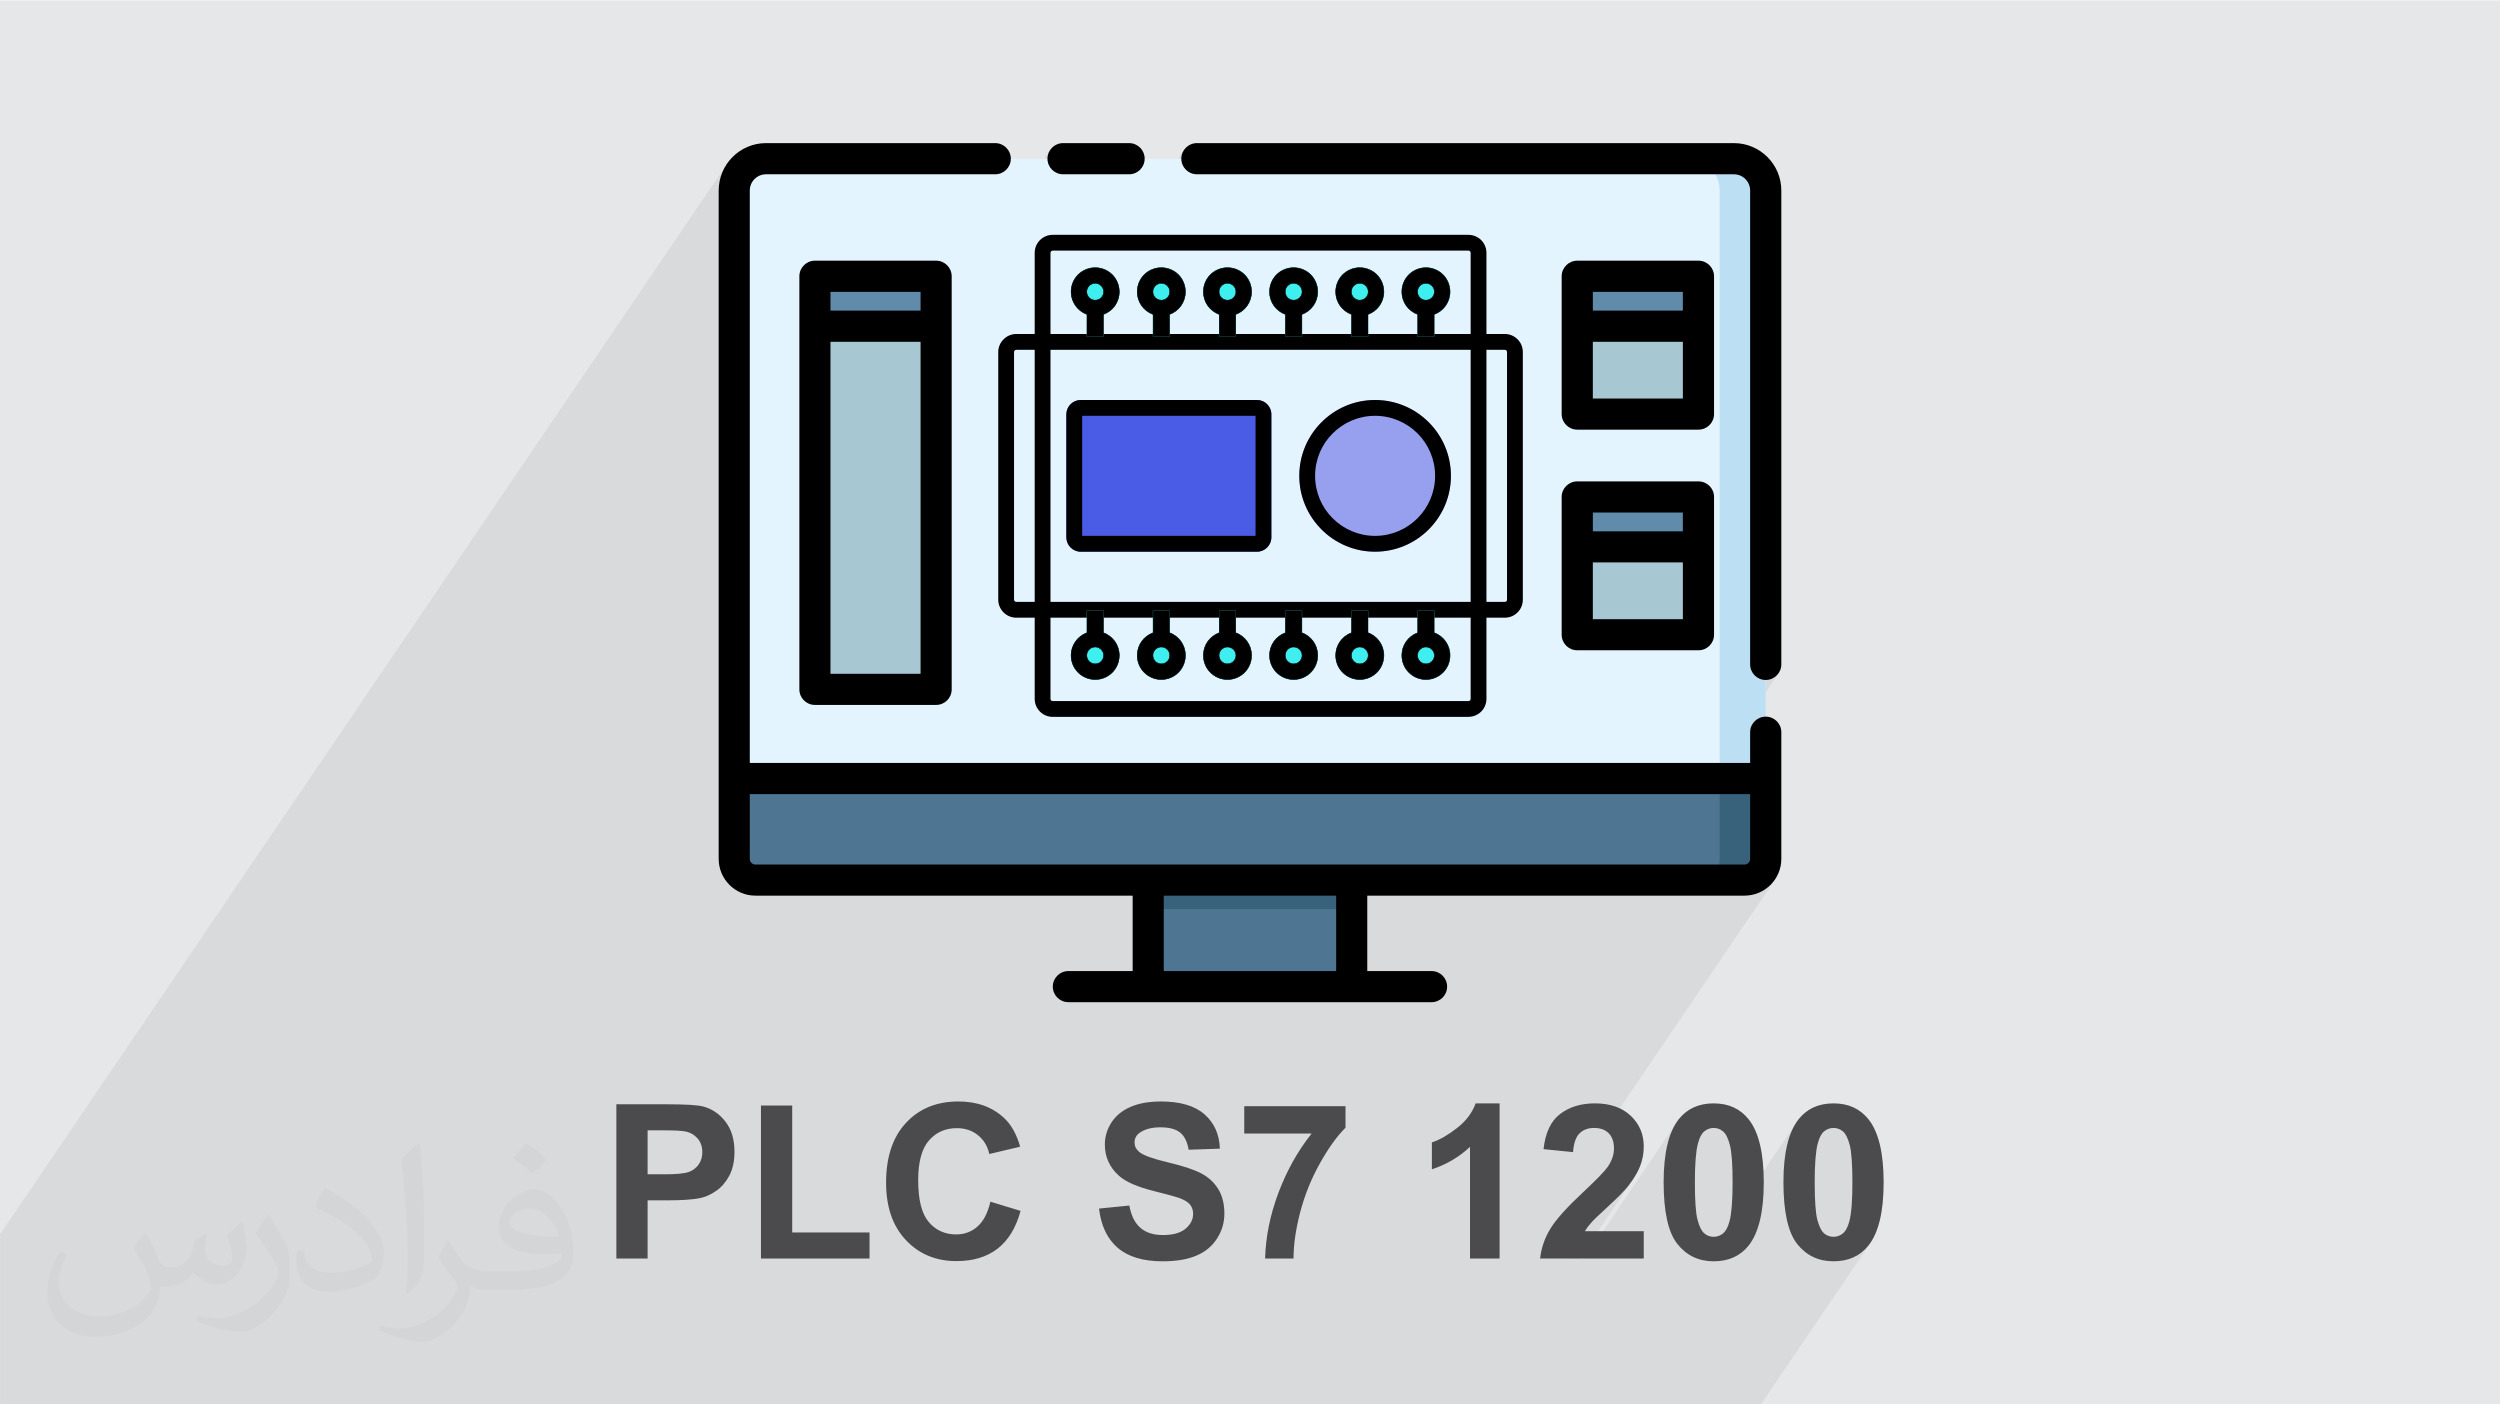
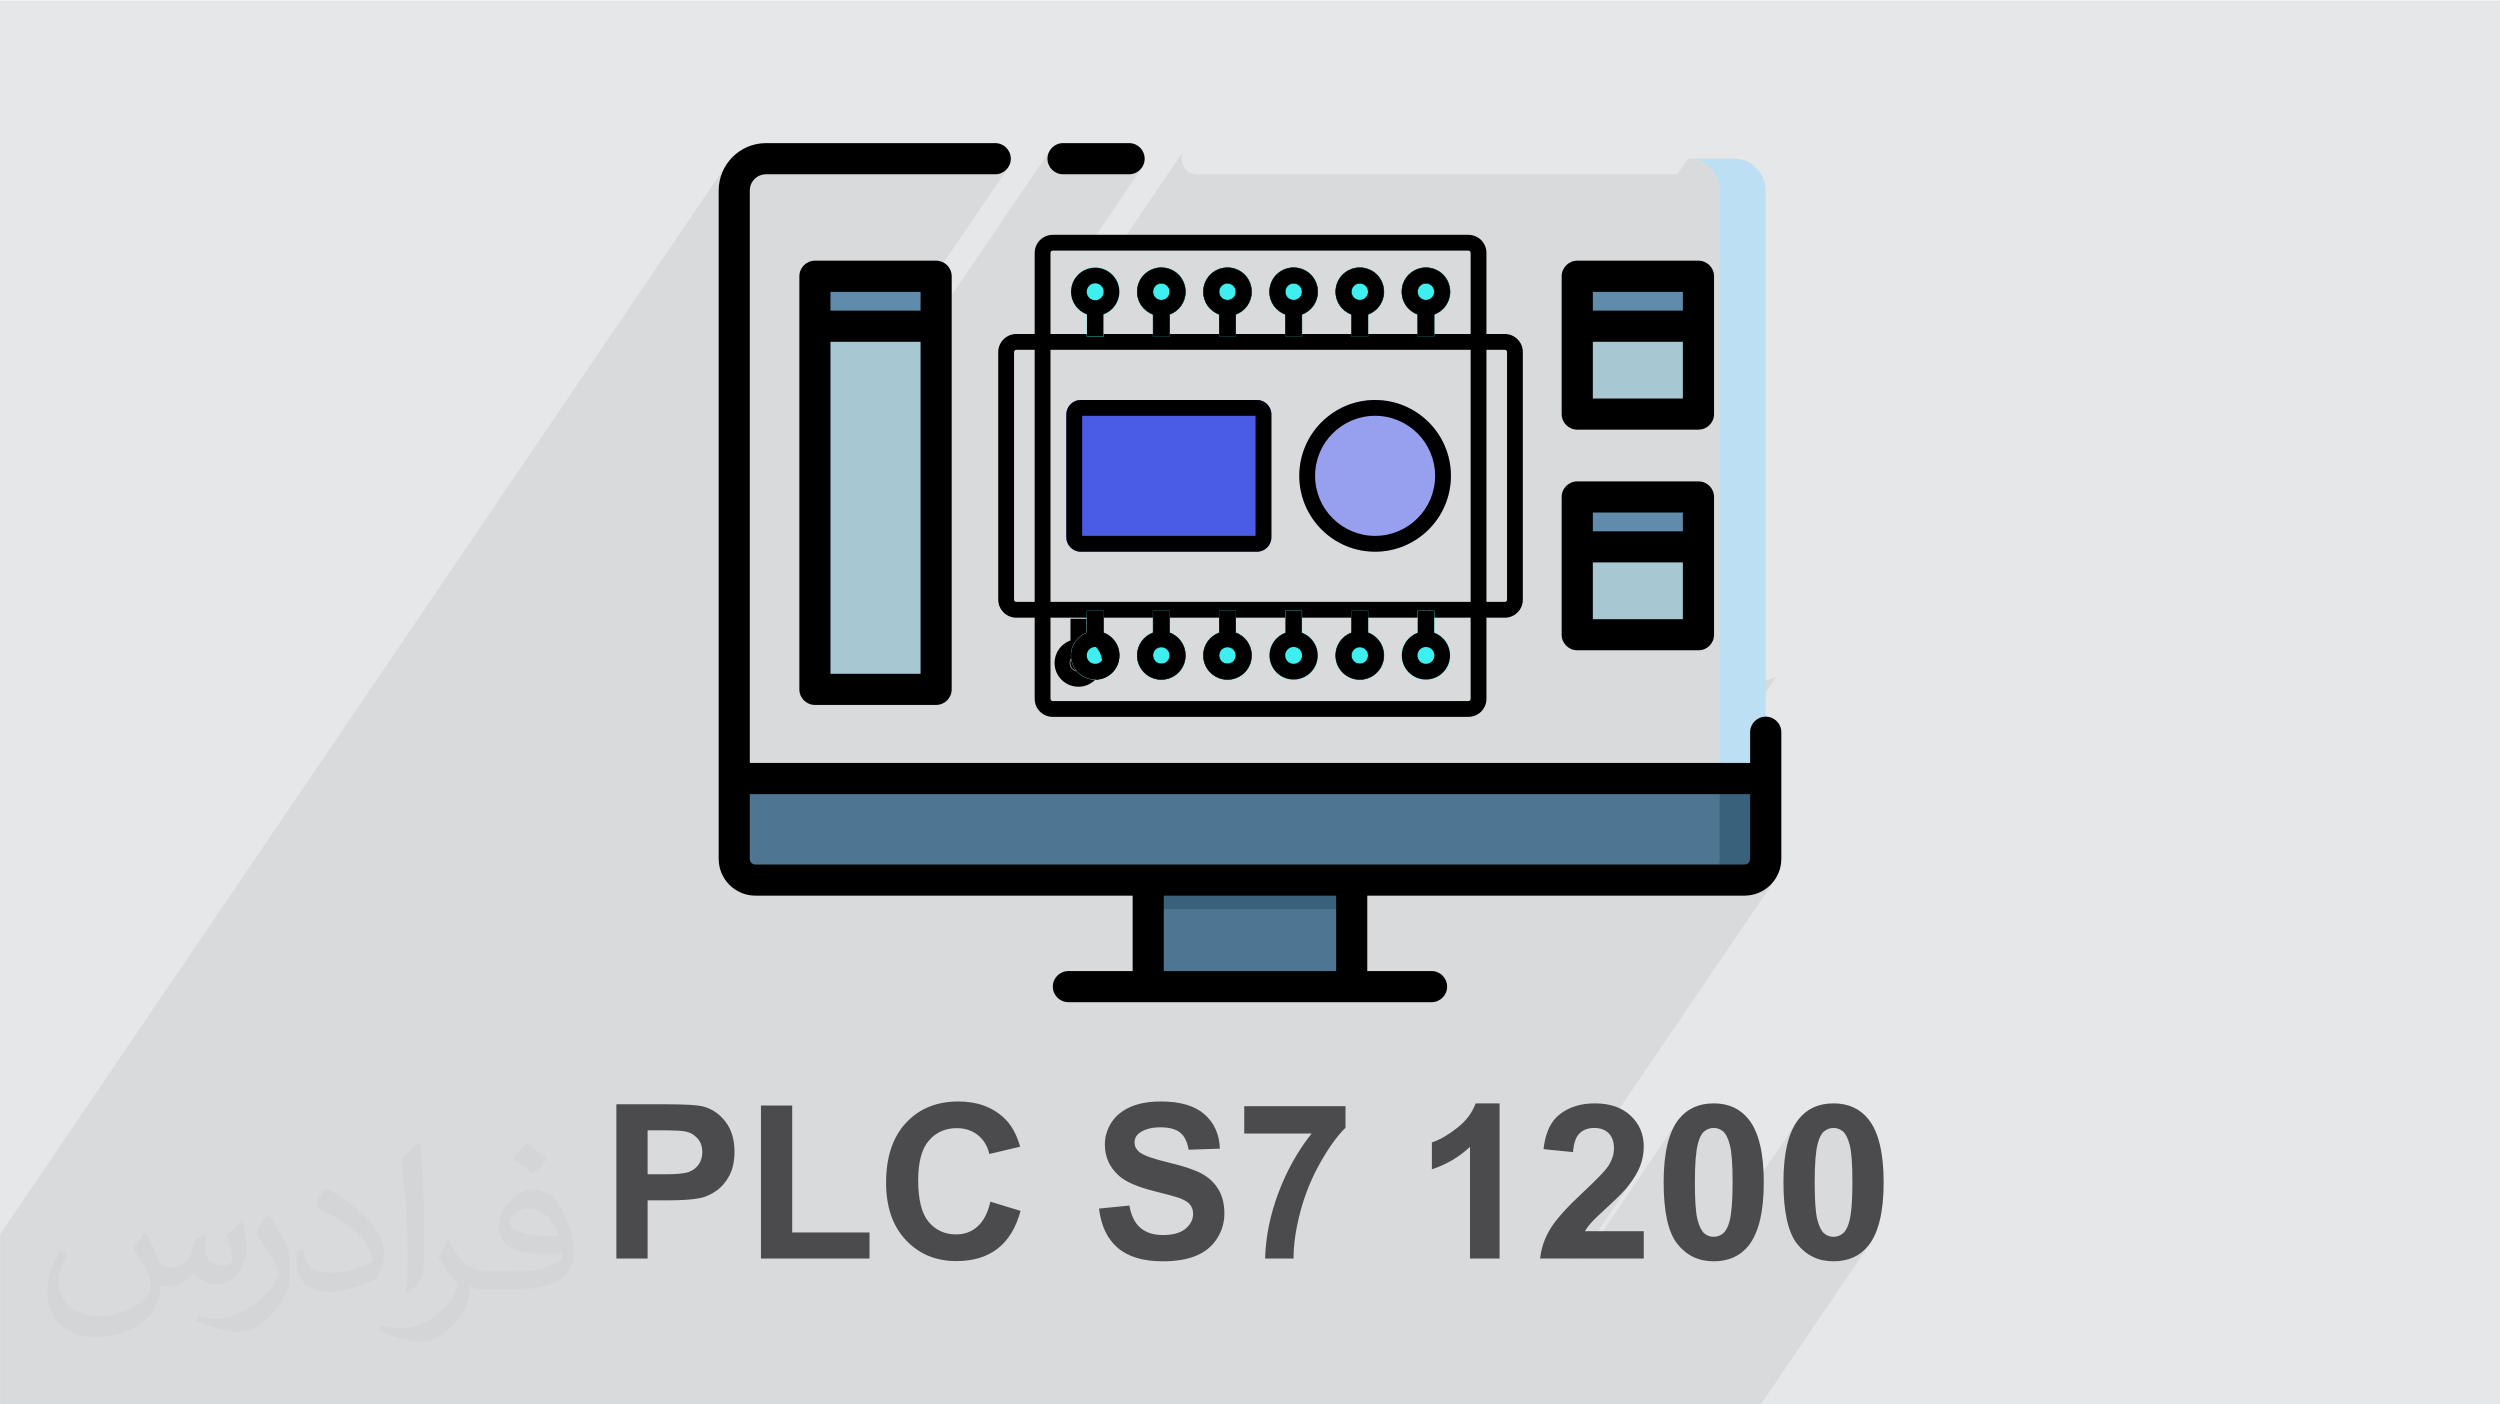
<svg xmlns="http://www.w3.org/2000/svg" xml:space="preserve" width="356px" height="200px" version="1.0" style="shape-rendering:geometricPrecision; text-rendering:geometricPrecision; image-rendering:optimizeQuality; fill-rule:evenodd; clip-rule:evenodd" viewBox="0 0 35600 19988">
  <defs>
    <style type="text/css">
   
    .fil11 {fill:#3FEFEF}
    .fil0 {fill:#E6E7E8}
    .fil14 {fill:black}
    .fil15 {fill:#4B4B4D;fill-rule:nonzero}
    .fil4 {fill:#38627C;fill-rule:nonzero}
    .fil12 {fill:#4A5BE5;fill-rule:nonzero}
    .fil3 {fill:#4E7693;fill-rule:nonzero}
    .fil8 {fill:#618BAA;fill-rule:nonzero}
    .fil13 {fill:#96A0EE;fill-rule:nonzero}
    .fil7 {fill:#A7C7D3;fill-rule:nonzero}
    .fil6 {fill:#BDDFF4;fill-rule:nonzero}
    .fil5 {fill:#E3F4FF;fill-rule:nonzero}
    .fil9 {fill:black;fill-rule:nonzero}
    .fil10 {fill:black;fill-rule:nonzero}
    .fil1 {fill:#373435;fill-opacity:0.031}
    .fil2 {fill:#373435;fill-opacity:0.078}
   
  </style>
  </defs>
  <g id="Layer_x0020_1">
    <g id="_1986577422848">
      <path class="fil0" d="M0 0l35600 0 0 19988 -35600 0 0 -19988z" />
      <path class="fil1" d="M2073 17552c69,103 112,202 156,311 31,64 48,184 199,184 43,0 107,-15 163,-45 63,-33 111,-83 135,-160l61 -202 146 -72 10 11c-20,76 -25,148 -25,205 0,170 146,234 262,234 68,0 129,-33 129,-95 0,-81 -35,-217 -78,-338 69,-68 136,-137 214,-192l12 6c34,145 53,287 53,381 0,94 -41,197 -75,265 -70,131 -195,237 -345,237 -113,0 -240,-58 -327,-163l-5 0c-83,101 -209,194 -413,194l-63 0c-9,134 -39,229 -82,313 -122,238 -481,404 -818,404 -472,0 -706,-271 -706,-632 0,-224 72,-431 184,-579l92 37c-71,135 -117,263 -117,386 0,339 275,500 593,500 293,0 657,-188 724,-404 -26,-238 -115,-349 -251,-566 41,-72 95,-144 160,-220l12 0 0 0zm5422 -1276c100,63 198,137 292,222 -53,74 -119,142 -202,202 -94,-77 -189,-143 -286,-213 66,-74 131,-146 196,-211zm51 927c-159,0 -290,105 -290,183 0,168 319,220 703,217 -49,-196 -216,-400 -413,-400l0 0zm-359 895c209,0 391,-6 530,-41 155,-39 285,-117 285,-172 0,-13 0,-31 -4,-45 -88,8 -187,8 -274,8 -282,0 -498,-64 -583,-222 -22,-43 -36,-93 -36,-148 0,-153 65,-304 182,-407 97,-85 204,-138 313,-138 197,0 354,159 464,408 60,137 102,293 102,491 0,132 -37,244 -119,326 -154,149 -435,205 -867,205l-196 0 0 0 -51 0c-108,0 -185,-19 -246,-66l-9 0c2,24 5,49 5,72 0,97 -32,220 -97,320 -193,286 -401,410 -581,410 -181,0 -405,-71 -606,-161l36 -70c66,27 155,45 280,45 324,0 752,-314 805,-618 -12,-25 -34,-59 -66,-94 -94,-113 -155,-208 -211,-306 49,-96 92,-172 134,-240l16 -2c139,283 265,445 547,445l44 0 0 0 203 0 0 0zm-1408 300c25,-131 27,-277 27,-413l0 -203c0,-377 -48,-925 -87,-1282 68,-75 162,-161 237,-220l22 7c51,450 63,972 63,1452 0,126 -5,250 -17,341 -7,113 -73,199 -213,332l-32 -14zm-1449 -597c7,178 94,318 398,318 190,0 349,-50 526,-134 32,-14 49,-33 49,-49 0,-112 -85,-259 -228,-392 -138,-127 -323,-238 -495,-312 -58,-25 -78,-51 -78,-76 0,-52 68,-160 124,-236l19 -2c197,103 418,256 580,427 149,158 241,316 241,489 0,128 -39,250 -102,361 -216,109 -446,192 -675,192 -277,0 -466,-130 -466,-435 0,-33 0,-85 12,-151l95 0 0 0zm-501 -503l172 279c63,102 122,214 122,392l0 226c0,184 -117,380 -306,574 -149,132 -279,187 -400,187 -180,0 -386,-55 -624,-158l26 -70c75,20 163,37 270,37 342,-2 692,-252 852,-558 19,-35 26,-68 26,-90 0,-35 -19,-74 -34,-109 -87,-166 -184,-316 -291,-454 55,-89 112,-174 173,-258l14 2 0 0z" />
      <path class="fil2" d="M3244 19988l303 0 5 0 130 0 137 0 6 0 162 0 6 0 130 0 62 0 74 0 7 0 36 0 104 0 13 0 0 0 4 0 3 0 2 0 71 0 104 0 85 0 3 0 2 0 4 0 3 0 32 0 22 0 5 0 19 0 86 0 2 0 51 0 23 0 3 0 12 0 6 0 1 0 17 0 4 0 5 0 162 0 3 0 15 0 2 0 4 0 5 0 4 0 2 0 63 0 5 0 4 0 104 0 0 0 4 0 3 0 2 0 8 0 6 0 7 0 50 0 104 0 26 0 4 0 0 0 55 0 3 0 1 0 1 0 4 0 3 0 35 0 12 0 1 0 6 0 5 0 105 0 2 0 32 0 13 0 6 0 19 0 4 0 3 0 12 0 7 0 17 0 4 0 5 0 116 0 49 0 15 0 2 0 4 0 5 0 6 0 63 0 5 0 4 0 104 0 0 0 4 0 3 0 2 0 8 0 6 0 7 0 50 0 36 0 68 0 85 0 3 0 0 0 1 0 1 0 4 0 3 0 54 0 2 0 3 0 18 0 24 0 2 0 27 0 35 0 1 0 51 0 0 0 23 0 3 0 12 0 7 0 17 0 4 0 5 0 165 0 15 0 2 0 4 0 5 0 6 0 63 0 5 0 4 0 104 0 0 0 4 0 3 0 0 0 2 0 8 0 6 0 7 0 50 0 45 0 59 0 85 0 3 0 1 0 0 0 5 0 3 0 54 0 5 0 47 0 58 0 2 0 51 0 0 0 23 0 3 0 12 0 7 0 14 0 3 0 4 0 0 0 5 0 1 0 0 0 121 0 5 0 4 0 4 0 30 0 15 0 2 0 3 0 6 0 6 0 3 0 2 0 4 0 5 0 17 0 1 0 31 0 5 0 4 0 56 0 24 0 18 0 6 0 0 0 4 0 0 0 1 0 2 0 2 0 8 0 1 0 3 0 2 0 0 0 4 0 3 0 0 0 35 0 2 0 13 0 4 0 5 0 2 0 43 0 49 0 1 0 3 0 1 0 7 0 1 0 73 0 3 0 1 0 0 0 5 0 3 0 4 0 7 0 17 0 5 0 3 0 1 0 17 0 5 0 4 0 55 0 46 0 2 0 51 0 0 0 17 0 6 0 3 0 11 0 8 0 14 0 3 0 4 0 0 0 5 0 1 0 1 0 7 0 5 0 4 0 104 0 5 0 4 0 34 0 15 0 2 0 3 0 6 0 6 0 3 0 2 0 4 0 5 0 17 0 1 0 31 0 5 0 4 0 104 0 0 0 4 0 3 0 2 0 8 0 1 0 3 0 2 0 0 0 4 0 3 0 0 0 35 0 2 0 13 0 4 0 5 0 2 0 79 0 13 0 1 0 9 0 2 0 1 0 73 0 3 0 1 0 5 0 2 0 5 0 7 0 8 0 9 0 5 0 3 0 1 0 17 0 5 0 13 0 46 0 43 0 3 0 2 0 13 0 13 0 25 0 17 0 6 0 3 0 11 0 8 0 14 0 3 0 4 0 0 0 5 0 1 0 1 0 7 0 5 0 4 0 6 0 42 0 56 0 4 0 5 0 6 0 28 0 8 0 7 0 2 0 3 0 6 0 0 0 3 0 3 0 3 0 2 0 4 0 5 0 17 0 1 0 31 0 4 0 5 0 57 0 9 0 55 0 1 0 3 0 2 0 0 0 4 0 3 0 0 0 35 0 2 0 17 0 5 0 0 0 2 0 7 0 97 0 1 0 89 0 7 0 17 0 5 0 3 0 1 0 81 0 5 0 111 0 42 0 0 0 7 0 6 0 1 0 7 0 2 0 3 0 4 0 17 0 87 0 4 0 5 0 27 0 36 0 6 0 0 0 2 0 4 0 3 0 2 0 16 0 2 0 40 0 46 0 20 0 56 0 3 0 2 0 4 0 3 0 35 0 2 0 17 0 5 0 0 0 2 0 104 0 1 0 3 0 13 0 0 0 60 0 13 0 7 0 7 0 10 0 5 0 0 0 3 0 1 0 71 0 10 0 4 0 43 0 52 0 17 0 25 0 17 0 0 0 7 0 6 0 1 0 7 0 2 0 3 0 4 0 38 0 17 0 15 0 14 0 20 0 4 0 5 0 63 0 6 0 0 0 2 0 3 0 6 0 16 0 2 0 99 0 15 0 17 0 31 0 3 0 2 0 4 0 3 0 6 0 29 0 2 0 16 0 1 0 5 0 0 0 2 0 61 0 39 0 3 0 2 0 68 0 21 0 7 0 17 0 5 0 3 0 1 0 41 0 39 0 5 0 27 0 23 0 62 0 42 0 7 0 6 0 1 0 7 0 2 0 3 0 4 0 104 0 0 0 4 0 5 0 63 0 6 0 2 0 3 0 6 0 13 0 3 0 0 0 2 0 45 0 117 0 3 0 2 0 4 0 3 0 35 0 2 0 17 0 5 0 0 0 2 0 103 0 2 0 11 0 24 0 54 0 3 0 4 0 17 0 5 0 3 0 1 0 64 0 17 0 4 0 90 0 22 0 7 0 49 0 7 0 2 0 3 0 4 0 0 0 17 0 35 0 55 0 80 0 16 0 0 0 1 0 3 0 68 0 3 0 144 0 53 0 100 0 53 0 11 0 4 0 1 0 111 0 2 0 106 0 53 0 62 0 4 0 76 0 12 0 58 0 221 0 4 0 3 0 40 0 21 0 201 0 101 0 9 0 51 0 150 0 111 0 111 0 94 0 96 0 71 0 155 0 10 0 313 0 78 0 36 0 11 0 109 0 9 0 129 0 221 0 46 0 1 0 755 0 91 0 245 0 15 0 11 0 10 0 117 0 120 0 46 0 14 0 8 0 276 0 301 0 95 0 97 0 64 0 102 0 134 0 11 0 124 0 17 0 108 0 0 0 95 0 55 0 10 0 11 0 18 0 238 0 178 0 144 0 76 0 295 0 187 0 69 0 473 0 375 0 858 0 37 0 437 0 36 0 1234 0 473 0 1533 -2258 -47 53 -51 46 -56 38 -60 32 -64 25 -69 17 -73 11 -78 3 -78 -3 -43 -7 284 -417 12 -19 12 -20 11 -23 10 -26 10 -28 8 -30 10 -44 9 -51 7 -59 6 -65 5 -72 3 -80 2 -86 1 -94 -1 -93 -1 -85 -3 -78 -5 -70 -5 -63 -7 -55 -7 -48 -9 -40 -10 -35 -11 -31 -11 -29 -12 -26 -12 -23 -13 -19 -14 -17 -14 -14 -15 -11 -15 -10 -16 -9 -16 -7 -17 -5 -18 -4 -18 -2 -19 -1 -18 1 -18 2 -18 4 -17 5 -16 7 -16 9 -16 10 -15 11 -14 14 -13 15 -549 809 -3 -116 4 -150 10 -139 17 -128 23 -118 31 -106 37 -96 43 -84 51 -74 -983 1447 10 -41 8 -51 8 -59 6 -65 4 -72 4 -80 2 -86 1 -94 -1 -93 -2 -85 -3 -78 -4 -70 -5 -63 -7 -55 -8 -48 -9 -40 -10 -35 -10 -31 -11 -29 -12 -26 -13 -23 -13 -19 -13 -17 -15 -14 -14 -11 -16 -10 -16 -9 -16 -7 -17 -5 -17 -4 -19 -2 -18 -1 -19 1 -18 2 -17 4 -17 5 -17 7 -16 9 -15 10 -15 11 -14 14 -14 15 -13 19 -536 789 -2 -115 3 -150 10 -139 17 -128 24 -118 30 -106 37 -96 44 -84 50 -74 -1347 1984 -69 0 750 -1105 -26 37 -28 36 -21 26 -25 28 -29 32 -32 33 -37 37 -40 39 -44 42 -48 44 -48 44 -43 40 -39 36 -34 33 -29 28 -25 25 -20 21 -15 17 -13 15 -13 15 -12 14 -11 15 -10 15 -294 433 -295 0 888 -1309 21 -33 17 -32 15 -33 13 -32 9 -32 7 -32 4 -32 1 -32 -1 -35 -3 -32 -6 -30 -8 -28 -11 -26 -13 -24 -15 -22 -18 -20 -20 -18 -21 -15 -17 -10 2426 -3572 -64 78 -77 64 -89 48 -98 30 -96 10 240 -353 -36 44 -45 37 -51 28 0 0 -57 17 0 0 -61 6 0 0 -108 0 175 -257 7 -13 5 -15 1 -16 0 -923 -301 0 301 -444 0 -438 5 -45 13 -41 20 -38 -472 696 0 -177 840 -1236 -27 33 -33 27 -38 20 -41 13 -45 5 -45 -5 -41 -13 -38 -20 -33 -27 -27 -33 -20 -38 -13 -41 -5 -45 0 -6748 -5 -47 -13 -43 -21 -40 -28 -34 -35 -28 -39 -21 -43 -14 -47 -4 -269 0 -11 -22 -56 -67 -67 -55 -77 -42 -85 -26 -91 -10 -150 222 -6841 0 -45 -5 -41 -13 -38 -20 -33 -27 -27 -33 -20 -38 -13 -41 -5 -45 5 -45 13 -41 20 -38 -820 1208 -430 0 652 -960 -27 33 -33 27 -37 20 -42 13 -44 5 -941 0 -45 -5 -42 -13 -37 -20 -33 -27 -27 -33 -21 -38 -13 -41 -4 -45 4 -45 13 -41 21 -38 -1402 2064 0 -266 -4 -45 -13 -41 -21 -38 -27 -33 -32 -27 -20 -10 921 -1356 -27 33 -33 27 -37 20 -42 13 -45 5 -3264 0 -47 4 -43 14 -39 21 -34 28 -28 34 -261 385 0 -255 9 -92 26 -85 42 -76 -299 440 0 -187 14 -136 39 -127 62 -114 -10349 15238 0 207 0 187 0 139 0 256 0 179 0 1452 429 0 118 0 150 0 372 0 182 0 301 0 721 0 6 0 117 0 27 0 111 0 111 0 180 0 10 0 37 0 34 0 338 0z" />
      <g>
        <g>
          <path class="fil3" d="M16350 14044l2899 0 0 -1603 -2899 0 0 1603z" />
          <path class="fil4" d="M16351 12940l2898 0 0 -499 -2898 0 0 499z" />
-           <path class="fil5" d="M25144 2707l0 9518c0,167 -135,301 -302,301l-14085 0c-166,0 -301,-134 -301,-301l0 -9518c0,-250 202,-453 452,-453l13783 0c250,0 453,203 453,453z" />
          <path class="fil6" d="M25144 2707l0 9518c0,167 -135,301 -302,301l-656 0c167,0 302,-134 302,-301l0 -9518c0,-250 -203,-453 -453,-453l1 0 655 0c250,0 453,203 453,453z" />
          <path class="fil3" d="M25144 11080l0 1145c0,167 -135,301 -302,301l-14085 0c-166,0 -301,-134 -301,-301l0 -1145 14688 0z" />
          <path class="fil4" d="M25144 11080l0 1145c0,167 -135,301 -302,301l-656 0c167,0 302,-134 302,-301l0 -1145 656 0z" />
          <path class="fil7" d="M11605 9811l1726 0 0 -5883 -1726 0 0 5883z" />
          <path class="fil8" d="M11605 4639l1726 0 0 -711 -1726 0 0 711z" />
          <path class="fil7" d="M22460 5891l1726 0 0 -1963 -1726 0 0 1963z" />
          <path class="fil8" d="M22460 4639l1726 0 0 -711 -1726 0 0 711z" />
          <path class="fil7" d="M22460 9033l1726 0 0 -1963 -1726 0 0 1963z" />
          <path class="fil8" d="M22460 7781l1726 0 0 -710 -1726 0 0 710z" />
-           <path class="fil9" d="M24691 2032l-7647 0c-123,0 -222,100 -222,222 0,122 99,222 222,222l7647 0c128,0 231,103 231,231l0 6748c0,122 99,222 222,222 122,0 222,-100 222,-222l0 -6748c0,-372 -303,-675 -675,-675z" />
          <path class="fil9" d="M25144 10199c-123,0 -222,99 -222,221l0 438 -14245 0 0 -8151c0,-128 104,-231 231,-231l3264 0c123,0 222,-100 222,-222 0,-122 -99,-222 -222,-222l-3264 0c-372,0 -674,303 -674,675l0 9518c0,288 235,523 523,523l5372 0 0 1074 -915 0c-123,0 -222,99 -222,222 0,122 99,221 222,221l5172 0c122,0 221,-99 221,-221 0,-123 -99,-222 -221,-222l-916 0 0 -1074 5372 0c289,0 524,-235 524,-523l0 -1805c0,-122 -100,-221 -222,-221zm-6117 3623l-2455 0 0 -1074 2455 0 0 1074zm5815 -1517l-14085 0c-44,0 -80,-36 -80,-80l0 -923 14245 0 0 923c0,44 -36,80 -80,80z" />
          <path class="fil9" d="M15138 2476l941 0c122,0 221,-100 221,-222 0,-122 -99,-222 -221,-222l-941 0c-123,0 -222,100 -222,222 0,122 99,222 222,222z" />
          <path class="fil9" d="M11604 3706c-122,0 -221,100 -221,222l0 5883c0,122 99,221 221,221l1727 0c122,0 221,-99 221,-221l0 -5883c0,-122 -99,-222 -221,-222l-1727 0zm1505 444l0 267 -1283 0 0 -267 1283 0zm-1283 5439l0 -4728 1283 0 0 4728 -1283 0z" />
          <path class="fil9" d="M22460 6112l1726 0c123,0 222,-99 222,-222l0 -1962c0,-122 -99,-222 -222,-222l-1726 0c-122,0 -222,100 -222,222l0 1962c0,123 100,222 222,222zm222 -443l0 -808 1282 0 0 808 -1282 0zm1282 -1519l0 267 -1282 0 0 -267 1282 0z" />
          <path class="fil9" d="M22238 9033c0,122 100,221 222,221l1726 0c123,0 222,-99 222,-221l0 -1963c0,-122 -99,-221 -222,-221l-1726 0c-122,0 -222,99 -222,221l0 1963zm444 -222l0 -808 1282 0 0 808 -1282 0zm1282 -1519l0 268 -1282 0 0 -268 1282 0z" />
          <g>
            <path class="fil9" d="M14990 3338l5920 0c71,0 135,29 182,75 46,46 75,111 75,181l0 6352c0,71 -29,135 -75,181 -47,47 -111,75 -182,75l-5920 0c-70,0 -134,-28 -181,-75 -46,-46 -75,-110 -75,-181l0 -6352c0,-70 29,-135 75,-181 47,-46 111,-75 181,-75zm5920 225l-5920 0c-8,0 -16,3 -22,9 -5,6 -9,14 -9,22l0 6352c0,8 4,16 9,22 6,6 14,9 22,9l5920 0c9,0 17,-3 23,-9 5,-6 9,-14 9,-22l0 -6352c0,-8 -4,-16 -9,-22 -6,-6 -14,-9 -23,-9z" />
            <path class="fil10" d="M14472 4750l6957 0c71,0 135,29 181,76 47,46 75,110 75,181l0 3526c0,71 -28,135 -75,182 -46,46 -110,75 -181,75l-6957 0c-71,0 -135,-29 -181,-75 -47,-47 -76,-111 -76,-182l0 -3526c0,-71 29,-135 76,-181 46,-47 110,-76 181,-76zm6957 225l-6957 0c-9,0 -17,4 -22,10 -6,5 -10,13 -10,22l0 3526c0,9 4,17 10,23 5,5 13,9 22,9l6957 0c8,0 16,-4 22,-9 6,-6 9,-14 9,-23l0 -3526c0,-9 -3,-17 -9,-22 -6,-6 -14,-10 -22,-10z" />
            <path class="fil11" d="M15596 3802c95,0 182,39 245,101 62,63 101,150 101,246 0,74 -23,142 -62,199 -41,57 -98,101 -164,126l0 312 -241 0 0 -312c-66,-25 -123,-69 -163,-126 -40,-57 -63,-125 -63,-199 0,-96 39,-183 101,-246 63,-62 150,-101 246,-101zm941 0c96,0 183,39 246,101 62,63 101,150 101,246 0,74 -23,142 -63,199 -40,57 -97,101 -163,126l0 312 -241 0 0 -312c-66,-25 -123,-69 -164,-126 -39,-57 -62,-125 -62,-199 0,-96 38,-183 101,-246 63,-62 150,-101 245,-101zm942 0c96,0 183,39 246,101 62,63 101,150 101,246 0,74 -23,142 -63,199 -40,57 -97,101 -163,126l0 312 -241 0 0 -312c-66,-25 -123,-69 -164,-126 -39,-57 -62,-125 -62,-199 0,-96 38,-183 101,-246 63,-62 150,-101 245,-101zm942 0c96,0 183,39 246,101 62,63 101,150 101,246 0,74 -23,142 -63,199 -40,57 -97,101 -163,126l0 312 -241 0 0 -312c-66,-25 -123,-69 -164,-126 -39,-57 -62,-125 -62,-199 0,-96 39,-183 101,-246 63,-62 150,-101 245,-101zm942 0c96,0 183,39 245,101 63,63 102,150 102,246 0,74 -23,142 -63,199 -40,57 -97,101 -164,126l0 312 -240 0 0 -312c-66,-25 -123,-69 -164,-126 -39,-57 -62,-125 -62,-199 0,-96 38,-183 101,-246 63,-62 150,-101 245,-101zm942 0c96,0 183,39 246,101 62,63 101,150 101,246 0,74 -23,142 -63,199 -40,57 -97,101 -163,126l0 312 -241 0 0 -312c-66,-25 -123,-69 -164,-126 -39,-57 -62,-125 -62,-199 0,-96 38,-183 101,-246 63,-62 150,-101 245,-101z" />
            <path class="fil12" d="M15388 5690l2513 0c55,0 106,23 143,60l0 0c37,37 60,88 60,143l0 1754c0,55 -23,106 -60,143l0 0c-37,37 -88,60 -143,60l-2513 0c-56,0 -106,-23 -143,-60l0 0c-37,-37 -60,-88 -60,-143l0 -1754c0,-55 23,-106 60,-143l0 0c37,-37 87,-60 143,-60z" />
            <path class="fil13" d="M19581 5690c298,0 568,121 764,317 195,195 316,465 316,763 0,298 -121,568 -316,763 -196,196 -466,317 -764,317 -298,0 -568,-121 -763,-317 -195,-195 -316,-465 -316,-763 0,-298 121,-568 316,-763 195,-196 465,-317 763,-317z" />
            <g>
              <path class="fil14" d="M15596 3806c189,0 343,153 343,343 0,148 -95,275 -227,322l0 311 -233 0 0 -311c-132,-47 -227,-174 -227,-322 0,-190 154,-343 344,-343zm0 222c66,0 120,54 120,121 0,66 -54,120 -120,120 -67,0 -121,-54 -121,-120 0,-67 54,-121 121,-121z" />
-               <path class="fil10" d="M15596 3802c95,0 182,39 245,101 62,63 101,150 101,246 0,74 -23,142 -62,199 -41,57 -98,101 -164,126l0 312 -241 0 0 -312c-66,-25 -123,-69 -163,-126 -40,-57 -63,-125 -63,-199 0,-96 39,-183 101,-246 63,-62 150,-101 246,-101zm239 107c-61,-62 -146,-100 -239,-100 -94,0 -179,38 -240,100 -62,61 -100,146 -100,240 0,72 23,139 62,194 39,57 96,101 162,125l3 1 0 309 225 0 0 -309 3 -1c66,-24 123,-68 162,-125 39,-55 62,-122 62,-194 0,-94 -38,-179 -100,-240zm-239 116c34,0 65,13 87,36 23,22 37,53 37,88 0,34 -14,65 -37,87 -22,23 -53,37 -87,37 -35,0 -66,-14 -88,-37 -23,-22 -37,-53 -37,-87 0,-35 14,-66 37,-88 22,-23 53,-36 88,-36zm82 41c-21,-21 -50,-34 -82,-34 -33,0 -62,13 -83,34 -21,21 -34,50 -34,83 0,32 13,61 34,82 21,21 50,34 83,34 32,0 61,-13 82,-34 21,-21 34,-50 34,-82 0,-33 -13,-62 -34,-83z" />
              <path class="fil14" d="M16537 3806c190,0 343,153 343,343 0,148 -94,275 -226,322l0 311 -233 0 0 -311c-132,-47 -227,-174 -227,-322 0,-190 154,-343 343,-343zm0 222c67,0 121,54 121,121 0,66 -54,120 -121,120 -66,0 -120,-54 -120,-120 0,-67 54,-121 120,-121z" />
              <path class="fil10" d="M16537 3802c96,0 183,39 246,101 62,63 101,150 101,246 0,74 -23,142 -63,199 -40,57 -97,101 -163,126l0 312 -241 0 0 -312c-66,-25 -123,-69 -164,-126 -39,-57 -62,-125 -62,-199 0,-96 38,-183 101,-246 63,-62 150,-101 245,-101zm240 107c-61,-62 -146,-100 -240,-100 -93,0 -178,38 -239,100 -62,61 -100,146 -100,240 0,72 23,139 62,194 39,57 96,101 162,125l3 1 0 309 225 0 0 -309 3 -1c66,-24 123,-68 162,-125 39,-55 62,-122 62,-194 0,-94 -38,-179 -100,-240zm-240 116c35,0 66,13 88,36 23,22 37,53 37,88 0,34 -14,65 -37,87 -22,23 -53,37 -88,37 -34,0 -65,-14 -87,-37 -23,-22 -37,-53 -37,-87 0,-35 14,-66 37,-88 22,-23 53,-36 87,-36zm83 41c-21,-21 -50,-34 -83,-34 -32,0 -61,13 -82,34 -21,21 -34,50 -34,83 0,32 13,61 34,82 21,21 50,34 82,34 33,0 62,-13 83,-34 21,-21 34,-50 34,-82 0,-33 -13,-62 -34,-83z" />
              <path class="fil14" d="M17479 3806c190,0 343,153 343,343 0,148 -94,275 -226,322l0 311 -233 0 0 -311c-132,-47 -227,-174 -227,-322 0,-190 154,-343 343,-343zm0 222c67,0 121,54 121,121 0,66 -54,120 -121,120 -66,0 -120,-54 -120,-120 0,-67 54,-121 120,-121z" />
              <path class="fil10" d="M17479 3802c96,0 183,39 246,101 62,63 101,150 101,246 0,74 -23,142 -63,199 -40,57 -97,101 -163,126l0 312 -241 0 0 -312c-66,-25 -123,-69 -164,-126 -39,-57 -62,-125 -62,-199 0,-96 38,-183 101,-246 63,-62 150,-101 245,-101zm240 107c-61,-62 -146,-100 -240,-100 -93,0 -178,38 -239,100 -62,61 -100,146 -100,240 0,72 23,139 62,194 39,57 96,101 162,125l3 1 0 309 225 0 0 -309 3 -1c66,-24 122,-68 162,-125 39,-55 62,-122 62,-194 0,-94 -38,-179 -100,-240zm-240 116c35,0 66,13 88,36 23,22 36,53 36,88 0,34 -13,65 -36,87 -22,23 -53,37 -88,37 -34,0 -65,-14 -87,-37 -23,-22 -37,-53 -37,-87 0,-35 14,-66 37,-88 22,-23 53,-36 87,-36zm83 41c-21,-21 -50,-34 -83,-34 -32,0 -61,13 -82,34 -21,21 -34,50 -34,83 0,32 13,61 34,82 21,21 50,34 82,34 33,0 62,-13 83,-34 21,-21 34,-50 34,-82 0,-33 -13,-62 -34,-83z" />
              <path class="fil14" d="M18421 3806c190,0 343,153 343,343 0,148 -94,275 -226,322l0 311 -233 0 0 -311c-132,-47 -227,-174 -227,-322 0,-190 154,-343 343,-343zm0 222c67,0 121,54 121,121 0,66 -54,120 -121,120 -66,0 -120,-54 -120,-120 0,-67 54,-121 120,-121z" />
              <path class="fil10" d="M18421 3802c96,0 183,39 246,101 62,63 101,150 101,246 0,74 -23,142 -63,199 -40,57 -97,101 -163,126l0 312 -241 0 0 -312c-66,-25 -123,-69 -164,-126 -39,-57 -62,-125 -62,-199 0,-96 39,-183 101,-246 63,-62 150,-101 245,-101zm240 107c-61,-62 -146,-100 -240,-100 -93,0 -178,38 -239,100 -62,61 -100,146 -100,240 0,72 23,139 61,194 40,57 97,101 163,125l3 1 0 309 225 0 0 -309 3 -1c66,-24 122,-68 162,-125 39,-55 62,-122 62,-194 0,-94 -38,-179 -100,-240zm-240 116c35,0 66,13 88,36 23,22 36,53 36,88 0,34 -13,65 -36,87 -22,23 -53,37 -88,37 -34,0 -65,-14 -87,-37 -23,-22 -37,-53 -37,-87 0,-35 14,-66 37,-88 22,-23 53,-36 87,-36zm83 41c-21,-21 -50,-34 -83,-34 -32,0 -61,13 -82,34 -21,21 -34,50 -34,83 0,32 13,61 34,82 21,21 50,34 82,34 33,0 62,-13 83,-34 21,-21 34,-50 34,-82 0,-33 -13,-62 -34,-83z" />
              <path class="fil14" d="M19363 3806c190,0 343,153 343,343 0,148 -94,275 -226,322l0 311 -233 0 0 -311c-132,-47 -227,-174 -227,-322 0,-190 154,-343 343,-343zm0 222c67,0 121,54 121,121 0,66 -54,120 -121,120 -66,0 -120,-54 -120,-120 0,-67 54,-121 120,-121z" />
              <path class="fil10" d="M19363 3802c96,0 183,39 246,101 62,63 101,150 101,246 0,74 -23,142 -63,199 -40,57 -97,101 -164,126l0 312 -240 0 0 -312c-66,-25 -123,-69 -164,-126 -39,-57 -62,-125 -62,-199 0,-96 38,-183 101,-246 63,-62 150,-101 245,-101zm240 107c-61,-62 -146,-100 -240,-100 -93,0 -178,38 -240,100 -61,61 -99,146 -99,240 0,72 23,139 61,194 40,57 97,101 163,125l3 1 0 309 225 0 0 -309 3 -1c66,-24 122,-68 162,-125 39,-55 62,-122 62,-194 0,-94 -38,-179 -100,-240zm-240 116c35,0 66,13 88,36 23,22 36,53 36,88 0,34 -13,65 -36,87 -22,23 -53,37 -88,37 -34,0 -65,-14 -87,-37 -23,-22 -37,-53 -37,-87 0,-35 14,-66 37,-88 22,-23 53,-36 87,-36zm83 41c-21,-21 -50,-34 -83,-34 -32,0 -61,13 -82,34 -21,21 -34,50 -34,83 0,32 13,61 34,82 21,21 50,34 82,34 33,0 62,-13 83,-34 21,-21 34,-50 34,-82 0,-33 -13,-62 -34,-83z" />
              <path class="fil14" d="M20305 3806c190,0 343,153 343,343 0,148 -94,275 -226,322l0 311 -233 0 0 -311c-132,-47 -227,-174 -227,-322 0,-190 154,-343 343,-343zm0 222c67,0 121,54 121,121 0,66 -54,120 -121,120 -66,0 -120,-54 -120,-120 0,-67 54,-121 120,-121z" />
              <path class="fil10" d="M20305 3802c96,0 183,39 246,101 62,63 101,150 101,246 0,74 -23,142 -63,199 -40,57 -97,101 -164,126l0 312 -240 0 0 -312c-66,-25 -123,-69 -164,-126 -39,-57 -62,-125 -62,-199 0,-96 38,-183 101,-246 63,-62 150,-101 245,-101zm240 107c-61,-62 -146,-100 -240,-100 -93,0 -178,38 -240,100 -61,61 -99,146 -99,240 0,72 23,139 62,194 39,57 96,101 162,125l3 1 0 309 225 0 0 -309 2 -1c67,-24 123,-68 163,-125 39,-55 62,-122 62,-194 0,-94 -38,-179 -100,-240zm-240 116c35,0 66,13 88,36 23,22 36,53 36,88 0,34 -13,65 -36,87 -22,23 -53,37 -88,37 -34,0 -65,-14 -87,-37 -23,-22 -37,-53 -37,-87 0,-35 14,-66 37,-88 22,-23 53,-36 87,-36zm83 41c-21,-21 -51,-34 -83,-34 -32,0 -61,13 -82,34 -21,21 -34,50 -34,83 0,32 13,61 34,82 21,21 50,34 82,34 32,0 62,-13 83,-34 21,-21 34,-50 34,-82 0,-33 -13,-62 -34,-83z" />
            </g>
            <path class="fil11" d="M15596 9674c95,0 182,-39 245,-102 62,-62 101,-149 101,-245 0,-74 -23,-143 -62,-199 -41,-57 -98,-102 -164,-126l0 -312 -241 0 0 312c-66,24 -123,69 -163,126 -40,56 -63,125 -63,199 0,96 39,183 101,245 63,63 150,102 246,102zm941 0c96,0 183,-39 246,-102 62,-62 101,-149 101,-245 0,-74 -23,-143 -63,-199 -40,-57 -97,-102 -163,-126l0 -312 -241 0 0 312c-66,24 -123,69 -164,126 -39,56 -62,125 -62,199 0,96 38,183 101,245 63,63 150,102 245,102zm942 0c96,0 183,-39 246,-102 62,-62 101,-149 101,-245 0,-74 -23,-143 -63,-199 -40,-57 -97,-102 -163,-126l0 -312 -241 0 0 312c-66,24 -123,69 -164,126 -39,56 -62,125 -62,199 0,96 38,183 101,245 63,63 150,102 245,102zm942 0c96,0 183,-39 246,-102 62,-62 101,-149 101,-245 0,-74 -23,-143 -63,-199 -40,-57 -97,-102 -163,-126l0 -312 -241 0 0 312c-66,24 -123,69 -164,126 -39,56 -62,125 -62,199 0,96 39,183 101,245 63,63 150,102 245,102zm942 0c96,0 183,-39 245,-102 63,-62 102,-149 102,-245 0,-74 -23,-143 -63,-199 -40,-57 -97,-102 -164,-126l0 -312 -240 0 0 312c-66,24 -123,69 -164,126 -39,56 -62,125 -62,199 0,96 38,183 101,245 63,63 150,102 245,102zm942 0c96,0 183,-39 246,-102 62,-62 101,-149 101,-245 0,-74 -23,-143 -63,-199 -40,-57 -97,-102 -163,-126l0 -312 -241 0 0 312c-66,24 -123,69 -164,126 -39,56 -62,125 -62,199 0,96 38,183 101,245 63,63 150,102 245,102z" />
            <g>
              <path class="fil14" d="M15596 9670c189,0 343,-153 343,-343 0,-148 -95,-275 -227,-323l0 -310 -233 0 0 310c-132,48 -227,175 -227,323 0,190 154,343 344,343zm0 -223c66,0 120,-53 120,-120 0,-66 -54,-120 -120,-120 -67,0 -121,54 -121,120 0,67 54,120 121,120z" />
-               <path class="fil10" d="M15596 9674c95,0 182,-39 245,-102 62,-62 101,-149 101,-245 0,-74 -23,-143 -62,-199 -41,-57 -98,-102 -164,-126l0 -312 -241 0 0 312c-66,24 -123,69 -163,126 -40,56 -63,125 -63,199 0,96 39,183 101,245 63,63 150,102 246,102zm239 -107c-61,61 -146,99 -239,99 -94,0 -179,-38 -240,-99 -62,-61 -100,-146 -100,-240 0,-72 23,-139 62,-195 39,-56 96,-100 162,-124l3 -1 0 -309 225 0 0 309 3 1c66,24 123,68 162,124 39,56 62,123 62,195 0,94 -38,179 -100,240zm-239 -116c34,0 65,-14 87,-36 23,-23 37,-54 37,-88 0,-34 -14,-65 -37,-88 -22,-22 -53,-36 -87,-36 -35,0 -66,14 -88,36 -23,23 -37,54 -37,88 0,34 14,65 37,88 22,22 53,36 88,36zm82 -41c-21,21 -50,34 -82,34 -33,0 -62,-13 -83,-34 -21,-22 -34,-51 -34,-83 0,-32 13,-61 34,-82 21,-21 50,-34 83,-34 32,0 61,13 82,34 21,21 34,50 34,82 0,32 -13,61 -34,83z" />
+               <path class="fil10" d="M15596 9674c95,0 182,-39 245,-102 62,-62 101,-149 101,-245 0,-74 -23,-143 -62,-199 -41,-57 -98,-102 -164,-126l0 -312 -241 0 0 312c-66,24 -123,69 -163,126 -40,56 -63,125 -63,199 0,96 39,183 101,245 63,63 150,102 246,102zc-61,61 -146,99 -239,99 -94,0 -179,-38 -240,-99 -62,-61 -100,-146 -100,-240 0,-72 23,-139 62,-195 39,-56 96,-100 162,-124l3 -1 0 -309 225 0 0 309 3 1c66,24 123,68 162,124 39,56 62,123 62,195 0,94 -38,179 -100,240zm-239 -116c34,0 65,-14 87,-36 23,-23 37,-54 37,-88 0,-34 -14,-65 -37,-88 -22,-22 -53,-36 -87,-36 -35,0 -66,14 -88,36 -23,23 -37,54 -37,88 0,34 14,65 37,88 22,22 53,36 88,36zm82 -41c-21,21 -50,34 -82,34 -33,0 -62,-13 -83,-34 -21,-22 -34,-51 -34,-83 0,-32 13,-61 34,-82 21,-21 50,-34 83,-34 32,0 61,13 82,34 21,21 34,50 34,82 0,32 -13,61 -34,83z" />
              <path class="fil14" d="M16537 9670c190,0 343,-153 343,-343 0,-148 -94,-275 -226,-323l0 -310 -233 0 0 310c-132,48 -227,175 -227,323 0,190 154,343 343,343zm0 -223c67,0 121,-53 121,-120 0,-66 -54,-120 -121,-120 -66,0 -120,54 -120,120 0,67 54,120 120,120z" />
              <path class="fil10" d="M16537 9674c96,0 183,-39 246,-102 62,-62 101,-149 101,-245 0,-74 -23,-143 -63,-199 -40,-57 -97,-102 -163,-126l0 -312 -241 0 0 312c-66,24 -123,69 -164,126 -39,56 -62,125 -62,199 0,96 38,183 101,245 63,63 150,102 245,102zm240 -107c-61,61 -146,99 -240,99 -93,0 -178,-38 -239,-99 -62,-61 -100,-146 -100,-240 0,-72 23,-139 62,-195 39,-56 96,-100 162,-124l3 -1 0 -309 225 0 0 309 3 1c66,24 123,68 162,124 39,56 62,123 62,195 0,94 -38,179 -100,240zm-240 -116c35,0 66,-14 88,-36 23,-23 37,-54 37,-88 0,-34 -14,-65 -37,-88 -22,-22 -53,-36 -88,-36 -34,0 -65,14 -87,36 -23,23 -37,54 -37,88 0,34 14,65 37,88 22,22 53,36 87,36zm83 -41c-21,21 -50,34 -83,34 -32,0 -61,-13 -82,-34 -21,-22 -34,-51 -34,-83 0,-32 13,-61 34,-82 21,-21 50,-34 82,-34 33,0 62,13 83,34 21,21 34,50 34,82 0,32 -13,61 -34,83z" />
              <path class="fil14" d="M17479 9670c190,0 343,-153 343,-343 0,-148 -94,-275 -226,-323l0 -310 -233 0 0 310c-132,48 -227,175 -227,323 0,190 154,343 343,343zm0 -223c67,0 121,-53 121,-120 0,-66 -54,-120 -121,-120 -66,0 -120,54 -120,120 0,67 54,120 120,120z" />
              <path class="fil10" d="M17479 9674c96,0 183,-39 246,-102 62,-62 101,-149 101,-245 0,-74 -23,-143 -63,-199 -40,-57 -97,-102 -163,-126l0 -312 -241 0 0 312c-66,24 -123,69 -164,126 -39,56 -62,125 -62,199 0,96 38,183 101,245 63,63 150,102 245,102zm240 -107c-61,61 -146,99 -240,99 -93,0 -178,-38 -239,-99 -62,-61 -100,-146 -100,-240 0,-72 23,-139 62,-195 39,-56 96,-100 162,-124l3 -1 0 -309 225 0 0 309 3 1c66,24 122,68 162,124 39,56 62,123 62,195 0,94 -38,179 -100,240zm-240 -116c35,0 66,-14 88,-36 23,-23 36,-54 36,-88 0,-34 -13,-65 -36,-88 -22,-22 -53,-36 -88,-36 -34,0 -65,14 -87,36 -23,23 -37,54 -37,88 0,34 14,65 37,88 22,22 53,36 87,36zm83 -41c-21,21 -50,34 -83,34 -32,0 -61,-13 -82,-34 -21,-22 -34,-51 -34,-83 0,-32 13,-61 34,-82 21,-21 50,-34 82,-34 33,0 62,13 83,34 21,21 34,50 34,82 0,32 -13,61 -34,83z" />
              <path class="fil14" d="M18421 9670c190,0 343,-153 343,-343 0,-148 -94,-275 -226,-323l0 -310 -233 0 0 310c-132,48 -227,175 -227,323 0,190 154,343 343,343zm0 -223c67,0 121,-53 121,-120 0,-66 -54,-120 -121,-120 -66,0 -120,54 -120,120 0,67 54,120 120,120z" />
-               <path class="fil10" d="M18421 9674c96,0 183,-39 246,-102 62,-62 101,-149 101,-245 0,-74 -23,-143 -63,-199 -40,-57 -97,-102 -163,-126l0 -312 -241 0 0 312c-66,24 -123,69 -164,126 -39,56 -62,125 -62,199 0,96 39,183 101,245 63,63 150,102 245,102zm240 -107c-61,61 -146,99 -240,99 -93,0 -178,-38 -239,-99 -62,-61 -100,-146 -100,-240 0,-72 23,-139 61,-195 40,-56 97,-100 163,-124l3 -1 0 -309 225 0 0 309 3 1c66,24 122,68 162,124 39,56 62,123 62,195 0,94 -38,179 -100,240zm-240 -116c35,0 66,-14 88,-36 23,-23 36,-54 36,-88 0,-34 -13,-65 -36,-88 -22,-22 -53,-36 -88,-36 -34,0 -65,14 -87,36 -23,23 -37,54 -37,88 0,34 14,65 37,88 22,22 53,36 87,36zm83 -41c-21,21 -50,34 -83,34 -32,0 -61,-13 -82,-34 -21,-22 -34,-51 -34,-83 0,-32 13,-61 34,-82 21,-21 50,-34 82,-34 33,0 62,13 83,34 21,21 34,50 34,82 0,32 -13,61 -34,83z" />
              <path class="fil14" d="M19363 9670c190,0 343,-153 343,-343 0,-148 -94,-275 -226,-323l0 -310 -233 0 0 310c-132,48 -227,175 -227,323 0,190 154,343 343,343zm0 -223c67,0 121,-53 121,-120 0,-66 -54,-120 -121,-120 -66,0 -120,54 -120,120 0,67 54,120 120,120z" />
              <path class="fil10" d="M19363 9674c96,0 183,-39 246,-102 62,-62 101,-149 101,-245 0,-74 -23,-143 -63,-199 -40,-57 -97,-102 -164,-126l0 -312 -240 0 0 312c-66,24 -123,69 -164,126 -39,56 -62,125 -62,199 0,96 38,183 101,245 63,63 150,102 245,102zm240 -107c-61,61 -146,99 -240,99 -93,0 -178,-38 -240,-99 -61,-61 -99,-146 -99,-240 0,-72 23,-139 61,-195 40,-56 97,-100 163,-124l3 -1 0 -309 225 0 0 309 3 1c66,24 122,68 162,124 39,56 62,123 62,195 0,94 -38,179 -100,240zm-240 -116c35,0 66,-14 88,-36 23,-23 36,-54 36,-88 0,-34 -13,-65 -36,-88 -22,-22 -53,-36 -88,-36 -34,0 -65,14 -87,36 -23,23 -37,54 -37,88 0,34 14,65 37,88 22,22 53,36 87,36zm83 -41c-21,21 -50,34 -83,34 -32,0 -61,-13 -82,-34 -21,-22 -34,-51 -34,-83 0,-32 13,-61 34,-82 21,-21 50,-34 82,-34 33,0 62,13 83,34 21,21 34,50 34,82 0,32 -13,61 -34,83z" />
              <path class="fil14" d="M20305 9670c190,0 343,-153 343,-343 0,-148 -94,-275 -226,-323l0 -310 -233 0 0 310c-132,48 -227,175 -227,323 0,190 154,343 343,343zm0 -223c67,0 121,-53 121,-120 0,-66 -54,-120 -121,-120 -66,0 -120,54 -120,120 0,67 54,120 120,120z" />
-               <path class="fil10" d="M20305 9674c96,0 183,-39 246,-102 62,-62 101,-149 101,-245 0,-74 -23,-143 -63,-199 -40,-57 -97,-102 -164,-126l0 -312 -240 0 0 312c-66,24 -123,69 -164,126 -39,56 -62,125 -62,199 0,96 38,183 101,245 63,63 150,102 245,102zm240 -107c-61,61 -146,99 -240,99 -93,0 -178,-38 -240,-99 -61,-61 -99,-146 -99,-240 0,-72 23,-139 62,-195 39,-56 96,-100 162,-124l3 -1 0 -309 225 0 0 309 2 1c67,24 123,68 163,124 39,56 62,123 62,195 0,94 -38,179 -100,240zm-240 -116c35,0 66,-14 88,-36 23,-23 36,-54 36,-88 0,-34 -13,-65 -36,-88 -22,-22 -53,-36 -88,-36 -34,0 -65,14 -87,36 -23,23 -37,54 -37,88 0,34 14,65 37,88 22,22 53,36 87,36zm83 -41c-21,21 -51,34 -83,34 -32,0 -61,-13 -82,-34 -21,-22 -34,-51 -34,-83 0,-32 13,-61 34,-82 21,-21 50,-34 82,-34 32,0 62,13 83,34 21,21 34,50 34,82 0,32 -13,61 -34,83z" />
            </g>
            <path class="fil10" d="M15388 5690l2513 0c55,0 106,23 143,60l0 0c37,37 60,88 60,143l0 1754c0,55 -23,106 -60,143l0 0c-37,37 -88,60 -143,60l-2513 0c-56,0 -106,-23 -143,-60l0 0c-37,-37 -60,-88 -60,-143l0 -1754c0,-55 23,-106 60,-143l0 0c37,-37 87,-60 143,-60zm2491 225l-2469 0 0 1710 2469 0 0 -1710z" />
            <path class="fil10" d="M19581 5690c298,0 568,121 764,317 195,195 316,465 316,763 0,298 -121,568 -316,763 -196,196 -466,317 -764,317 -298,0 -568,-121 -763,-317 -195,-195 -316,-465 -316,-763 0,-298 121,-568 316,-763 195,-196 465,-317 763,-317zm605 476c-155,-155 -369,-251 -605,-251 -236,0 -449,96 -604,251 -155,154 -250,368 -250,604 0,236 95,450 250,604 155,155 368,251 604,251 236,0 450,-96 605,-251 154,-154 250,-368 250,-604 0,-236 -96,-450 -250,-604z" />
          </g>
        </g>
        <path class="fil15" d="M8777 17916l0 -2197 712 0c269,0 444,10 526,32 126,34 231,105 316,216 85,110 128,253 128,428 0,135 -25,248 -73,340 -50,92 -111,164 -187,217 -75,52 -152,87 -229,103 -106,21 -259,32 -460,32l-288 0 0 829 -445 0zm445 -1826l0 626 242 0c174,0 290,-12 349,-35 59,-23 105,-59 138,-108 34,-49 50,-106 50,-172 0,-80 -23,-146 -70,-198 -47,-52 -105,-85 -178,-98 -52,-10 -158,-15 -318,-15l-213 0zm1614 1826l0 -2179 445 0 0 1807 1101 0 0 372 -1546 0zm3267 -810l430 131c-66,242 -176,422 -330,540 -153,117 -347,175 -583,175 -292,0 -532,-99 -720,-299 -188,-199 -282,-472 -282,-818 0,-366 95,-650 284,-852 188,-203 437,-304 745,-304 269,0 487,80 655,239 100,94 175,229 225,405l-439 104c-26,-113 -80,-203 -163,-269 -83,-66 -183,-99 -300,-99 -164,0 -296,59 -397,176 -102,116 -153,305 -153,567 0,277 50,475 150,593 100,118 230,177 390,177 119,0 220,-37 305,-113 85,-75 146,-192 183,-353zm1547 98l432 -43c26,145 79,250 158,318 79,68 186,102 320,102 143,0 250,-30 322,-90 72,-61 108,-131 108,-212 0,-52 -15,-96 -45,-133 -30,-36 -83,-68 -159,-95 -52,-18 -169,-50 -353,-96 -237,-59 -403,-132 -499,-218 -135,-121 -201,-269 -201,-444 0,-112 31,-217 94,-315 63,-97 154,-171 274,-223 119,-51 262,-76 431,-76 274,0 482,61 620,183 139,122 212,285 219,489l-445 15c-19,-113 -59,-195 -121,-244 -62,-50 -155,-75 -279,-75 -128,0 -228,27 -300,80 -47,34 -70,79 -70,137 0,52 22,96 66,133 56,48 191,97 406,148 216,51 375,104 478,158 103,55 184,129 242,224 58,94 87,211 87,349 0,126 -34,244 -104,354 -70,110 -169,192 -297,245 -128,54 -287,80 -478,80 -278,0 -491,-64 -640,-192 -149,-128 -237,-314 -266,-559zm2068 -1068l0 -390 1442 0 0 307c-119,117 -240,285 -363,504 -123,219 -217,451 -282,698 -64,246 -96,467 -95,661l-405 0c8,-305 70,-615 188,-932 119,-316 276,-599 474,-848l-959 0zm3636 1780l-421 0 0 -1591c-153,144 -334,251 -543,320l0 -383c110,-36 229,-104 358,-205 129,-100 216,-217 265,-351l341 0 0 2210zm2053 -390l0 390 -1476 0c16,-149 64,-289 144,-421 79,-133 238,-309 473,-528 189,-177 305,-297 348,-360 58,-87 87,-173 87,-258 0,-94 -25,-166 -75,-217 -50,-51 -120,-76 -208,-76 -88,0 -158,27 -210,80 -52,53 -81,141 -90,264l-420 -42c25,-232 103,-399 235,-500 132,-101 297,-152 495,-152 217,0 387,59 511,176 124,117 186,263 186,438 0,99 -18,193 -53,283 -36,89 -92,183 -169,281 -51,66 -143,159 -276,281 -134,123 -218,203 -253,244 -36,40 -65,79 -87,117l838 0zm996 -1820c213,0 379,77 499,229 143,180 214,479 214,896 0,417 -72,717 -215,899 -120,150 -285,225 -498,225 -214,0 -386,-82 -517,-247 -131,-164 -196,-458 -196,-881 0,-414 72,-713 215,-895 120,-150 285,-226 498,-226zm0 350c-50,0 -95,17 -134,49 -39,32 -70,91 -91,175 -29,109 -43,293 -43,551 0,259 12,437 38,533 25,97 58,161 97,194 38,32 83,48 133,48 50,0 95,-17 135,-49 38,-33 69,-91 91,-175 28,-108 43,-292 43,-551 0,-258 -13,-435 -39,-532 -25,-97 -58,-162 -97,-194 -38,-32 -83,-49 -133,-49zm1706 -350c213,0 379,77 500,229 142,180 214,479 214,896 0,417 -72,717 -216,899 -119,150 -285,225 -498,225 -213,0 -386,-82 -517,-247 -130,-164 -196,-458 -196,-881 0,-414 72,-713 216,-895 119,-150 285,-226 497,-226zm0 350c-50,0 -95,17 -134,49 -39,32 -70,91 -91,175 -29,109 -43,293 -43,551 0,259 13,437 38,533 26,97 58,161 97,194 39,32 83,48 133,48 51,0 96,-17 135,-49 39,-33 70,-91 91,-175 29,-108 43,-292 43,-551 0,-258 -13,-435 -38,-532 -26,-97 -58,-162 -97,-194 -39,-32 -83,-49 -134,-49z" />
      </g>
    </g>
  </g>
</svg>